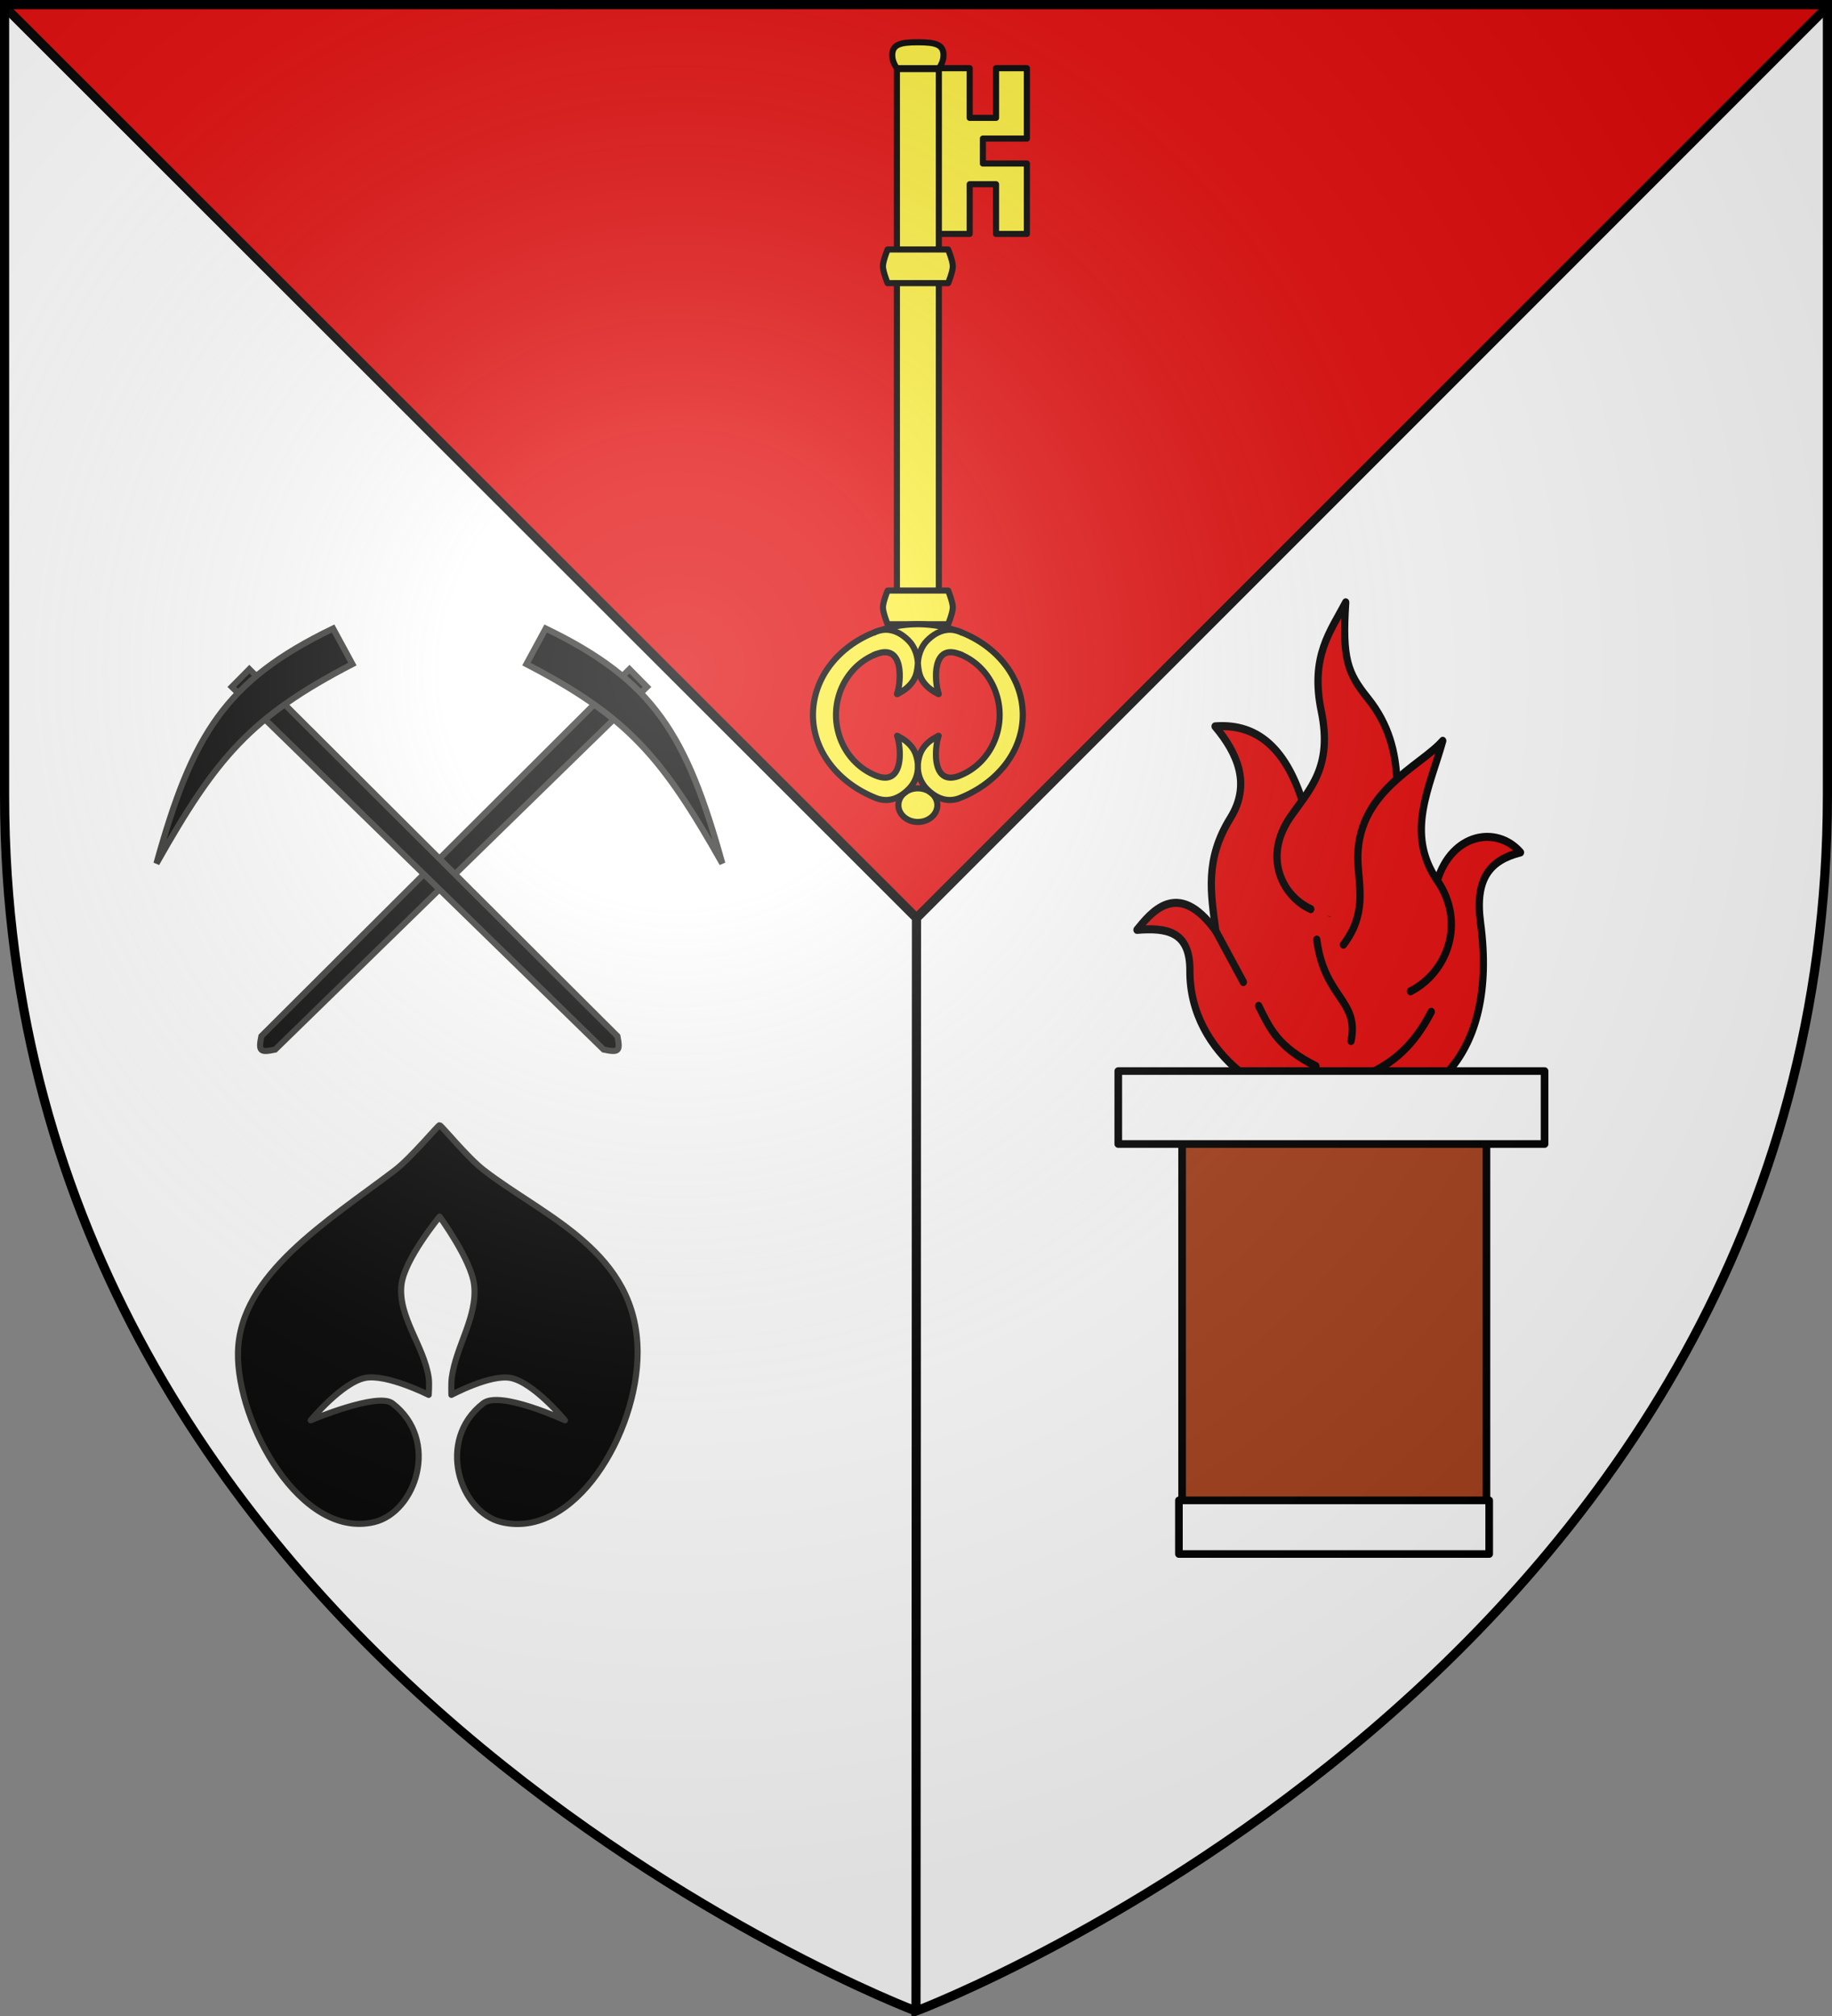
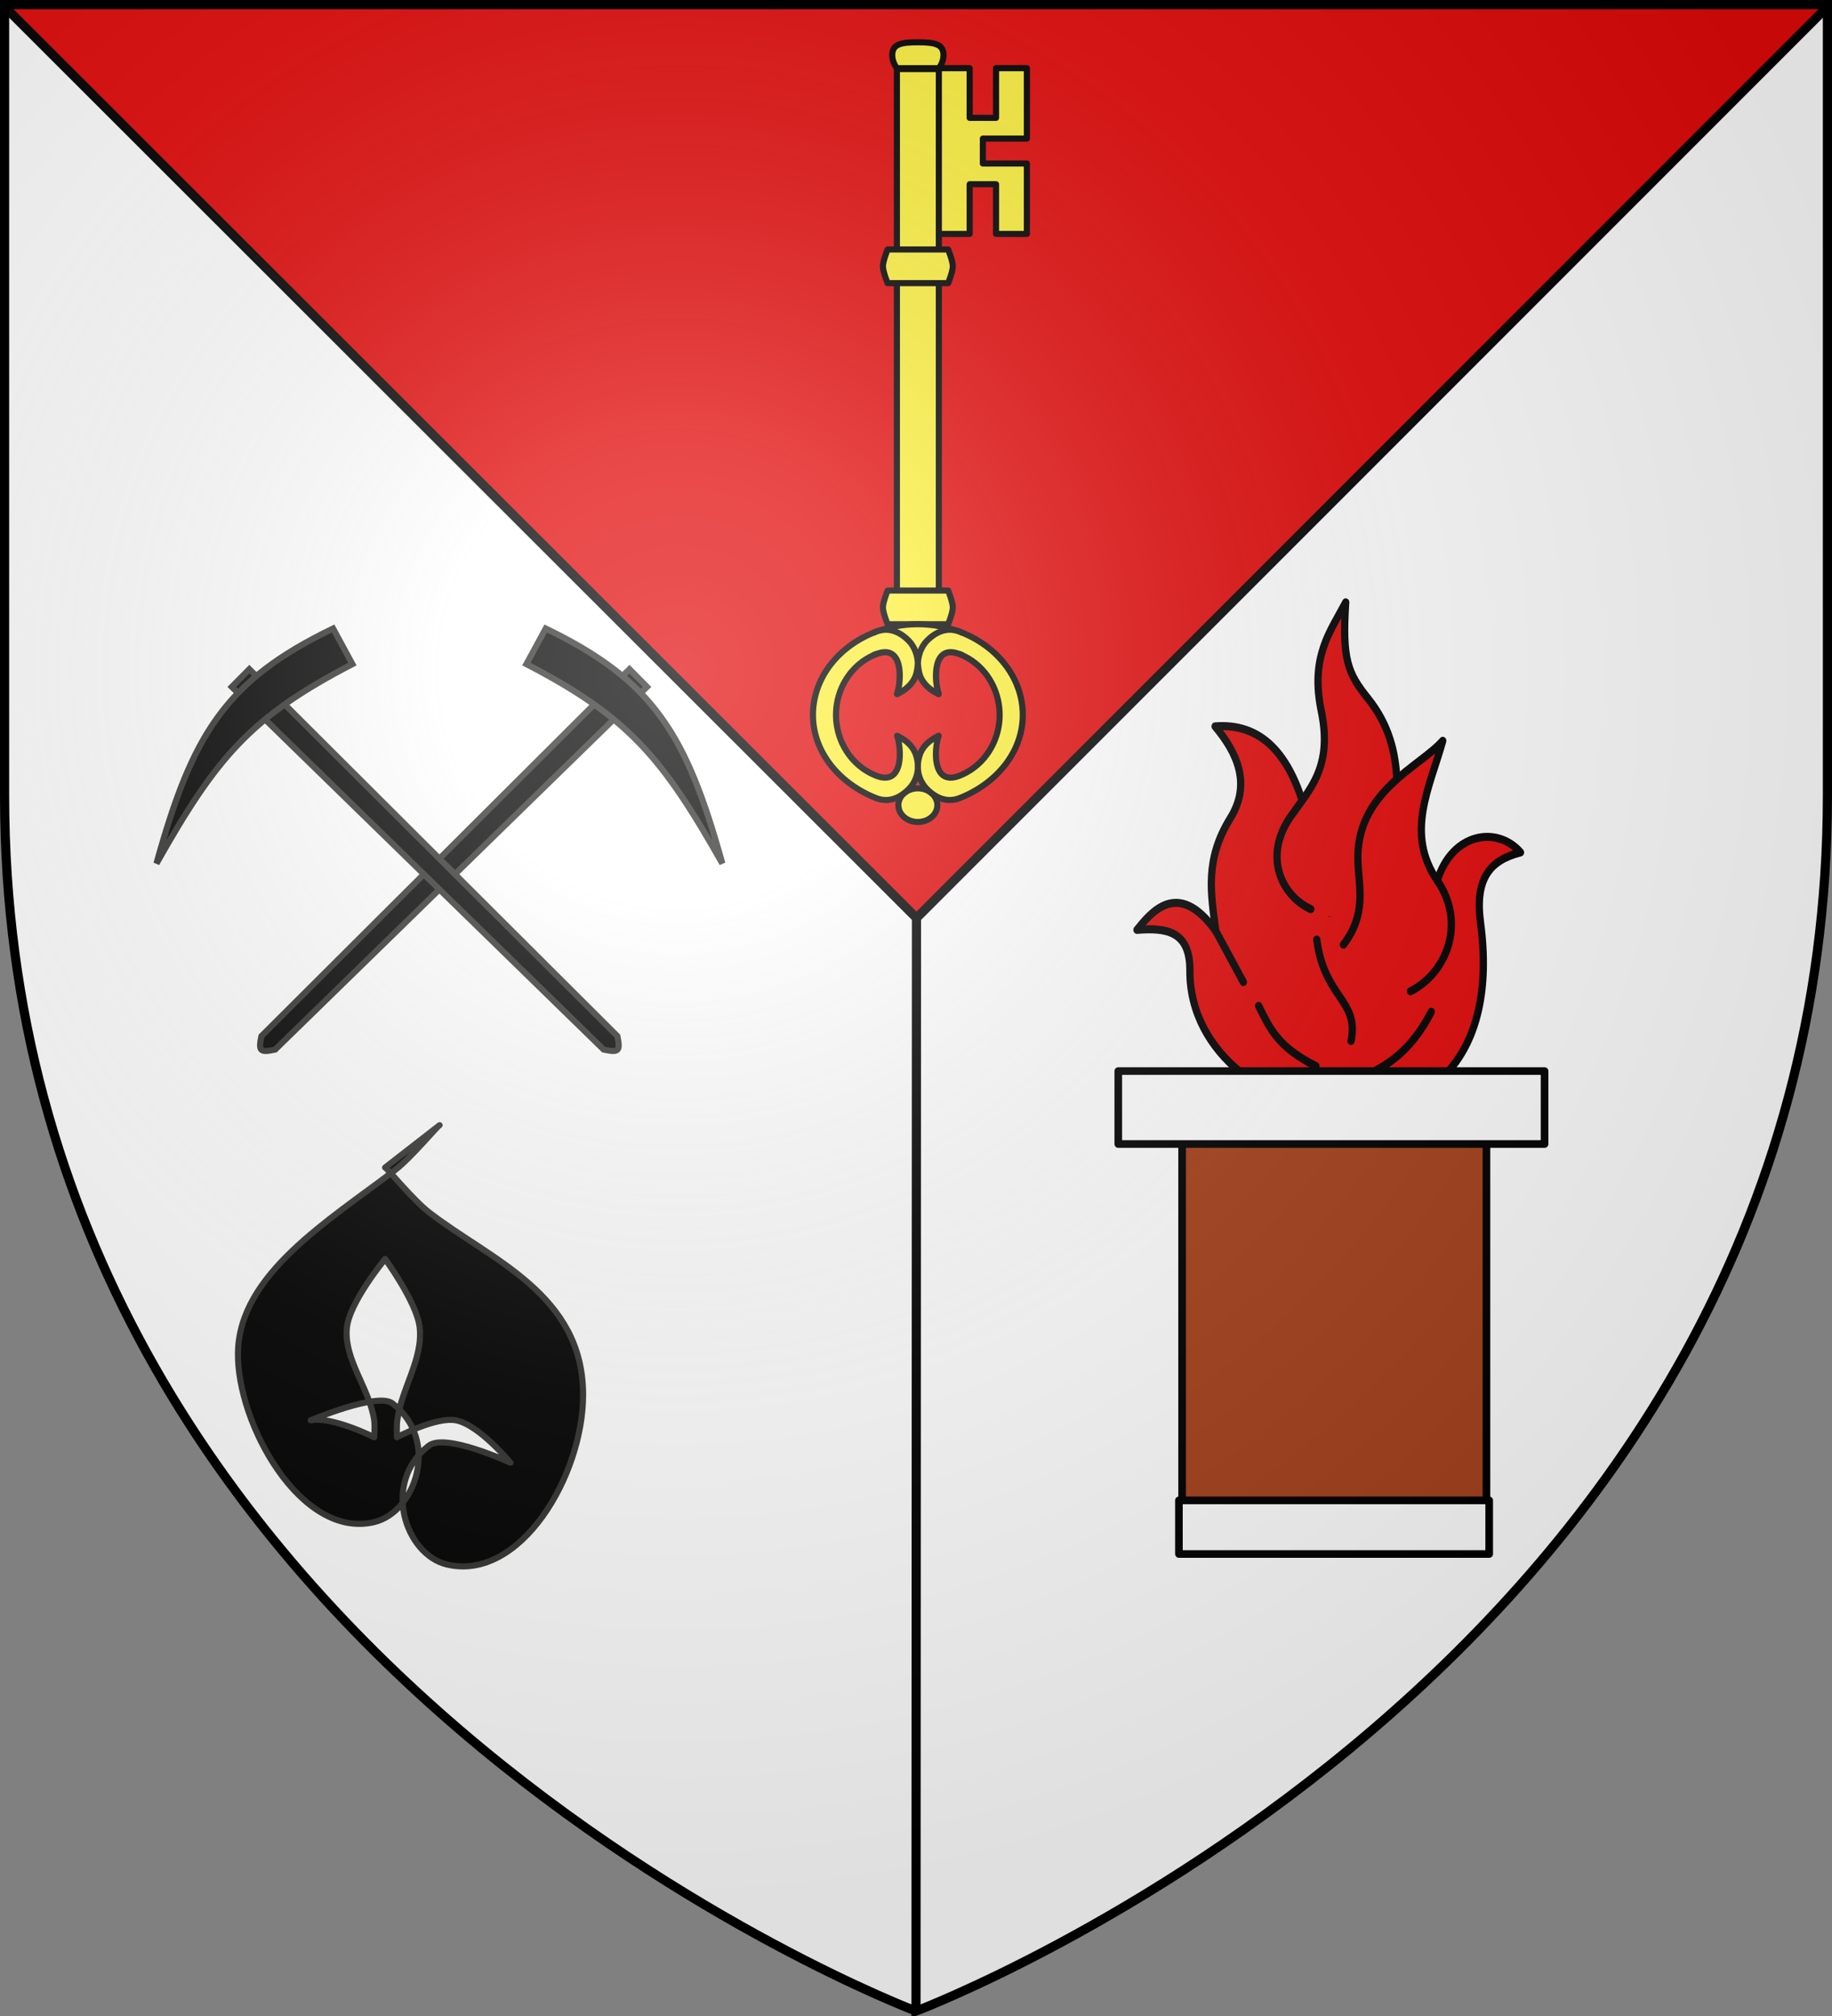
<svg xmlns="http://www.w3.org/2000/svg" xmlns:xlink="http://www.w3.org/1999/xlink" width="600" height="660" version="1">
  <rect width="100%" height="100%" fill="#808080" stroke="none" />
  <defs>
    <g id="d">
      <path id="c" d="M0 0v1h.5L0 0z" transform="rotate(18 3.157 -.5)" />
      <use width="810" height="540" transform="scale(-1 1)" xlink:href="#c" />
    </g>
    <g id="b">
      <path id="a" d="M0 0v1h.5L0 0z" transform="rotate(18 3.157 -.5)" />
      <use width="810" height="540" transform="scale(-1 1)" xlink:href="#a" />
    </g>
    <g id="h">
      <path id="g" d="M0 0v1h.5L0 0z" transform="rotate(18 3.157 -.5)" />
      <use width="810" height="540" transform="scale(-1 1)" xlink:href="#g" />
    </g>
    <g id="j">
      <path id="i" d="M0 0v1h.5L0 0z" transform="rotate(18 3.157 -.5)" />
      <use width="810" height="540" transform="scale(-1 1)" xlink:href="#i" />
    </g>
    <g id="l">
      <path id="k" d="M0 0v1h.5L0 0z" transform="rotate(18 3.157 -.5)" />
      <use width="810" height="540" transform="scale(-1 1)" xlink:href="#k" />
    </g>
    <g id="n">
      <path id="m" d="M0 0v1h.5L0 0z" transform="rotate(18 3.157 -.5)" />
      <use width="810" height="540" transform="scale(-1 1)" xlink:href="#m" />
    </g>
    <g id="q">
      <path id="p" d="M0 0v1h.5L0 0z" transform="rotate(18 3.157 -.5)" />
      <use width="810" height="540" transform="scale(-1 1)" xlink:href="#p" />
    </g>
    <g id="s">
      <path id="r" d="M0 0v1h.5L0 0z" transform="rotate(18 3.157 -.5)" />
      <use width="810" height="540" transform="scale(-1 1)" xlink:href="#r" />
    </g>
    <g id="v">
      <path id="u" d="M0 0v1h.5L0 0z" transform="rotate(18 3.157 -.5)" />
      <use width="810" height="540" transform="scale(-1 1)" xlink:href="#u" />
    </g>
    <g id="x">
      <path id="w" d="M0 0v1h.5L0 0z" transform="rotate(18 3.157 -.5)" />
      <use width="810" height="540" transform="scale(-1 1)" xlink:href="#w" />
    </g>
    <g id="z">
      <path d="M0 0v1h.5L0 0z" transform="rotate(18 3.157 -.5)" />
      <use width="810" height="540" transform="scale(-1 1)" xlink:href="#y" />
    </g>
    <g id="C">
      <path d="M0 0v1h.5L0 0z" transform="rotate(18 3.157 -.5)" />
      <use width="810" height="540" transform="scale(-1 1)" xlink:href="#B" />
    </g>
    <g id="E">
      <path d="M0 0v1h.5L0 0z" transform="rotate(18 3.157 -.5)" />
      <use width="810" height="540" transform="scale(-1 1)" xlink:href="#D" />
    </g>
    <g id="G">
      <path id="F" d="M0 0v1h.5L0 0z" transform="rotate(18 3.157 -.5)" />
      <use width="810" height="540" transform="scale(-1 1)" xlink:href="#F" />
    </g>
    <g id="I">
      <path id="H" d="M0 0v1h.5L0 0z" transform="rotate(18 3.157 -.5)" />
      <use width="810" height="540" transform="scale(-1 1)" xlink:href="#H" />
    </g>
    <g id="K">
      <path id="J" d="M0 0v1h.5L0 0z" transform="rotate(18 3.157 -.5)" />
      <use width="810" height="540" transform="scale(-1 1)" xlink:href="#J" />
    </g>
    <g id="M">
      <path id="L" d="M0 0v1h.5L0 0z" transform="rotate(18 3.157 -.5)" />
      <use width="810" height="540" transform="scale(-1 1)" xlink:href="#L" />
    </g>
    <g id="O">
      <path id="N" d="M0 0v1h.5L0 0z" transform="rotate(18 3.157 -.5)" />
      <use width="810" height="540" transform="scale(-1 1)" xlink:href="#N" />
    </g>
    <g id="Q">
      <path id="P" d="M0 0v1h.5L0 0z" transform="rotate(18 3.157 -.5)" />
      <use width="810" height="540" transform="scale(-1 1)" xlink:href="#P" />
    </g>
    <g id="S">
      <path id="R" d="M0 0v1h.5L0 0z" transform="rotate(18 3.157 -.5)" />
      <use width="810" height="540" transform="scale(-1 1)" xlink:href="#R" />
    </g>
    <g id="U">
      <path id="T" d="M0 0v1h.5L0 0z" transform="rotate(18 3.157 -.5)" />
      <use width="810" height="540" transform="scale(-1 1)" xlink:href="#T" />
    </g>
    <g id="W">
      <path id="V" d="M0 0v1h.5L0 0z" transform="rotate(18 3.157 -.5)" />
      <use width="810" height="540" transform="scale(-1 1)" xlink:href="#V" />
    </g>
    <g id="Y">
      <path id="X" d="M0 0v1h.5L0 0z" transform="rotate(18 3.157 -.5)" />
      <use width="810" height="540" transform="scale(-1 1)" xlink:href="#X" />
    </g>
    <g id="aa">
      <path id="Z" d="M0 0v1h.5L0 0z" transform="rotate(18 3.157 -.5)" />
      <use width="810" height="540" transform="scale(-1 1)" xlink:href="#Z" />
    </g>
    <g id="ac">
      <path id="ab" d="M0 0v1h.5L0 0z" transform="rotate(18 3.157 -.5)" />
      <use width="810" height="540" transform="scale(-1 1)" xlink:href="#ab" />
    </g>
    <g id="f">
      <path id="e" d="M0 0v1h.5L0 0z" transform="rotate(18 3.157 -.5)" />
      <use width="810" height="540" transform="scale(-1 1)" xlink:href="#e" />
    </g>
    <g id="ag">
      <path id="af" d="M0 0v1h.5L0 0z" transform="rotate(18 3.157 -.5)" />
      <use width="810" height="540" transform="scale(-1 1)" xlink:href="#af" />
    </g>
    <g id="ai">
      <path d="M0 0v1h.5L0 0z" transform="rotate(18 3.157 -.5)" />
      <use width="810" height="540" transform="scale(-1 1)" xlink:href="#ah" />
    </g>
    <g id="ak">
      <path id="aj" d="M0 0v1h.5L0 0z" transform="rotate(18 3.157 -.5)" />
      <use width="810" height="540" transform="scale(-1 1)" xlink:href="#aj" />
    </g>
    <g id="am">
      <path d="M0 0v1h.5L0 0z" transform="rotate(18 3.157 -.5)" />
      <use width="810" height="540" transform="scale(-1 1)" xlink:href="#k" />
    </g>
    <g id="ao">
      <path id="an" d="M0 0v1h.5L0 0z" transform="rotate(18 3.157 -.5)" />
      <use width="810" height="540" transform="scale(-1 1)" xlink:href="#an" />
    </g>
    <g id="aq">
      <path id="ap" d="M0 0v1h.5L0 0z" transform="rotate(18 3.157 -.5)" />
      <use width="810" height="540" transform="scale(-1 1)" xlink:href="#ap" />
    </g>
    <g id="as">
      <path id="ar" d="M0 0v1h.5L0 0z" transform="rotate(18 3.157 -.5)" />
      <use width="810" height="540" transform="scale(-1 1)" xlink:href="#ar" />
    </g>
    <g id="au">
      <path id="at" d="M0 0v1h.5L0 0z" transform="rotate(18 3.157 -.5)" />
      <use width="810" height="540" transform="scale(-1 1)" xlink:href="#at" />
    </g>
    <g id="aw">
-       <path id="av" d="M0 0v1h.5L0 0z" transform="rotate(18 3.157 -.5)" />
      <use width="810" height="540" transform="scale(-1 1)" xlink:href="#av" />
    </g>
    <g id="ay">
      <path id="ax" d="M0 0v1h.5L0 0z" transform="rotate(18 3.157 -.5)" />
      <use width="810" height="540" transform="scale(-1 1)" xlink:href="#ax" />
    </g>
    <g id="aA">
      <path id="az" d="M0 0v1h.5L0 0z" transform="rotate(18 3.157 -.5)" />
      <use width="810" height="540" transform="scale(-1 1)" xlink:href="#az" />
    </g>
    <g id="aC">
      <path id="aB" d="M0 0v1h.5L0 0z" transform="rotate(18 3.157 -.5)" />
      <use width="810" height="540" transform="scale(-1 1)" xlink:href="#aB" />
    </g>
    <g id="aD">
      <path id="y" d="M0 0v1h.5L0 0z" transform="rotate(18 3.157 -.5)" />
      <use width="810" height="540" transform="scale(-1 1)" xlink:href="#y" />
    </g>
    <g id="t">
      <path id="aE" d="M0 0v1h.5L0 0z" transform="rotate(18 3.157 -.5)" />
      <use width="810" height="540" transform="scale(-1 1)" xlink:href="#aE" />
    </g>
    <g id="aG">
      <path id="aF" d="M0 0v1h.5L0 0z" transform="rotate(18 3.157 -.5)" />
      <use width="810" height="540" transform="scale(-1 1)" xlink:href="#aF" />
    </g>
    <g id="aH">
-       <path id="B" d="M0 0v1h.5L0 0z" transform="rotate(18 3.157 -.5)" />
      <use width="810" height="540" transform="scale(-1 1)" xlink:href="#B" />
    </g>
    <g id="o">
      <path id="aI" d="M0 0v1h.5L0 0z" transform="rotate(18 3.157 -.5)" />
      <use width="810" height="540" transform="scale(-1 1)" xlink:href="#aI" />
    </g>
    <g id="aK">
      <path id="aJ" d="M0 0v1h.5L0 0z" transform="rotate(18 3.157 -.5)" />
      <use width="810" height="540" transform="scale(-1 1)" xlink:href="#aJ" />
    </g>
    <g id="aM">
      <path id="aL" d="M0 0v1h.5L0 0z" transform="rotate(18 3.157 -.5)" />
      <use width="810" height="540" transform="scale(-1 1)" xlink:href="#aL" />
    </g>
    <g id="aN">
      <path id="ah" d="M0 0v1h.5L0 0z" transform="rotate(18 3.157 -.5)" />
      <use width="810" height="540" transform="scale(-1 1)" xlink:href="#ah" />
    </g>
    <g id="aP">
      <path id="aO" d="M0 0v1h.5L0 0z" transform="rotate(18 3.157 -.5)" />
      <use width="810" height="540" transform="scale(-1 1)" xlink:href="#aO" />
    </g>
    <g id="aR">
      <path id="aQ" d="M0 0v1h.5L0 0z" transform="rotate(18 3.157 -.5)" />
      <use width="810" height="540" transform="scale(-1 1)" xlink:href="#aQ" />
    </g>
    <g id="aT">
      <path id="D" d="M0 0v1h.5L0 0z" transform="rotate(18 3.157 -.5)" />
      <use width="810" height="540" transform="scale(-1 1)" xlink:href="#D" />
    </g>
    <g id="aV">
      <path id="aU" d="M0 0v1h.5L0 0z" transform="rotate(18 3.157 -.5)" />
      <use width="810" height="540" transform="scale(-1 1)" xlink:href="#aU" />
    </g>
    <path id="ad" d="M0 0v1h.5L0 0z" transform="rotate(18 3.157 -.5)" />
    <path id="ae" d="M0 0v1h.5L0 0z" transform="rotate(18 3.157 -.5)" />
    <path id="aS" d="M0 0v1h.5L0 0z" transform="rotate(18 3.157 -.5)" />
    <path id="al" d="M0 0v1h.5L0 0z" transform="rotate(18 3.157 -.5)" />
    <path id="A" d="M0 0v1h.5L0 0z" transform="rotate(18 3.157 -.5)" />
    <radialGradient id="aY" cx="221.445" cy="226.331" r="300" fx="221.445" fy="226.331" gradientTransform="matrix(1.353 0 0 1.349 -77.63 -85.747)" gradientUnits="userSpaceOnUse" xlink:href="#aW" />
    <linearGradient id="aW">
      <stop offset="0" stop-color="#fff" stop-opacity=".314" />
      <stop offset=".19" stop-color="#fff" stop-opacity=".251" />
      <stop offset=".6" stop-color="#6b6b6b" stop-opacity=".125" />
      <stop offset="1" stop-opacity=".125" />
    </linearGradient>
  </defs>
  <g fill-rule="evenodd" stroke-linejoin="bevel">
    <path fill="#fff" d="M1.5 1.5v258.803C1.5 546.053 299.844 658.5 299.844 658.5l.156-.063v.063c1.733-.654 298.5-113.112 298.5-397.762V2.178L300 300.555v-.399z" />
    <path fill="#e20909" d="M598.5 1.5H1.5L300.161 300z" />
  </g>
  <path fill="none" stroke="#000" stroke-width="3" d="m1.5 2.188 298.661 298.35L598.505 2.194M300.161 300.538 300 658.398" />
  <g stroke="#333331" stroke-width="5.67" transform="translate(-271.007 128.535) scale(.353)">
    <g id="aX" fill="#000" stroke="#333331" stroke-dasharray="none" stroke-miterlimit="4" stroke-opacity="1" stroke-width="2.682">
      <path d="m798.53 378.675-11.034-.129-.823 226.27c3.596 5.617 4.602 5.87 8.5.26z" transform="matrix(-1.459 -1.509 -1.53 1.481 3096.147 900.648)" />
      <path fill-rule="evenodd" d="m837.185 392.6-5.36 16.809c-48.09-15.897-71.484-14.355-123.547-1 51.93-27.795 79.103-33.851 128.907-15.809z" transform="matrix(-1.459 -1.509 -1.53 1.481 3096.147 900.648)" />
    </g>
    <use width="100%" height="100%" transform="matrix(-1 0 0 1 2350.794 0)" xlink:href="#aX" />
  </g>
  <g stroke="#000" stroke-width="2.05" fill="#e20909" stroke-linecap="round" stroke-linejoin="round">
    <path d="M-432.746 383.532c4.107-12.11 16.857-14.071 23.549-7.176-8.672 1.965-12.974 6.688-11.316 17.88 10.32 69.667-82.534 54.642-82.267 12.233.064-10.248-6.813-10.958-14.986-10.398 3.733-4.066 11.465-13.339 22.325.306" transform="matrix(1.157 0 0 1.286 971.421 -204.93)" />
    <path d="M-495.44 396.377c-1.394-9.527-3.213-18.128 4.114-28.75 5.909-8.567 2.057-16.524-4.325-23.356 12.726-.888 21.296 6.514 25.95 22.923l6.704 24.545" transform="matrix(1.157 0 0 1.286 971.421 -204.93)" />
    <path d="M-468.565 390.79c-8.054-3.285-13.686-13.262-5.677-23.596 5.356-6.912 11.943-12.515 8.65-26.815-3.21-13.94 2.619-20.295 6.92-27.68-1.04 14.384.536 18.012 6.271 24.436 12.152 13.611 7.12 28.227 8.002 41.52l-2.055 19.842" transform="matrix(1.157 0 0 1.286 971.421 -204.93)" />
    <path d="M-459.32 399.848c6.582-7.797 4.418-14.424 4.108-20.977-.86-17.951 17.738-24.371 24.004-30.924-3.603 11.728-10.752 23.518-1.538 35.585 8.182 10.715 2.792 23.464-7.606 28.18m-55.089-15.335 7.791 12.986m4.325 6.055c3.355 6.11 5.576 10.498 16.22 15.354m10.812 3.893c7.211-3.275 14.964-5.773 21.841-17.733m-22.716 7.432c2.388-10.426-7.576-10.884-9.7-25.814" transform="matrix(1.157 0 0 1.286 971.421 -204.93)" />
  </g>
  <g fill="#fcef3c" stroke="#000" stroke-width="2">
    <path stroke-linejoin="round" d="M336.31 22.32v23.053h-14.415v8.162h14.415v23.053h-10.096v-16.27h-8.638v16.27H307.48V22.32h10.096v16.27h8.638V22.32zm-42.566.293h13.736v170.73h-13.736zm6.868-8.772c-5.759 0-8.39.681-8.395 4.24-.003 2.427 1.527 4.24 1.527 4.24h13.736s1.53-1.813 1.526-4.24c-.005-3.559-2.636-4.24-8.394-4.24zm-9.921 179.502h19.842s1.526 3.781 1.526 5.511-1.526 5.512-1.526 5.512H290.69s-1.526-3.782-1.526-5.512c0-1.73 1.526-5.511 1.526-5.511z" />
    <path d="M300.612 258.082c3.524 0 6.38 2.468 6.38 5.512 0 3.044-2.856 5.511-6.38 5.511s-6.38-2.467-6.38-5.511 2.856-5.512 6.38-5.512z" overflow="visible" style="marker:none" />
    <path stroke-linejoin="round" d="M300.612 204.366a39.01 39.01 0 0 0-12.393 2.014 8.41 8.41 0 0 0-1.35.45c-12.13 4.582-20.613 15.05-20.613 27.213s8.585 22.446 20.614 27.214c4.43 1.756 8.168-.304 10.766-2.942 1.925-1.953 2.863-4.376 2.976-6.836.068-1.476-.171-2.968-.644-4.372-.773-2.371-2.722-4.398-5.246-5.75-.273-.098-.606-.436-.92-.477 1.457 4.188 2.258 16.719-6.932 13.037-8.232-3.298-13.068-11.433-13.068-19.874 0-8.44 4.838-16.58 13.068-19.873 9.192-3.679 8.389 8.848 6.932 13.037.314-.041.647-.38.92-.477 2.524-1.352 4.473-3.379 5.246-5.75.473-1.405.712-2.896.644-4.372-.066 1.423-.098 1.893.644 4.372.773 2.371 2.722 4.398 5.245 5.75.273.097.607.436.92.477-1.456-4.189-2.259-16.717 6.933-13.037 8.221 3.292 13.037 11.433 13.037 19.873 0 8.44-4.814 16.577-13.037 19.874-9.19 3.683-8.39-8.849-6.932-13.037-.314.041-.648.38-.92.477-2.524 1.352-4.473 3.379-5.246 5.75-.473 1.404-.712 2.896-.644 4.372.113 2.46 1.051 4.883 2.975 6.836 2.598 2.638 6.337 4.698 10.767 2.942 12.029-4.768 20.613-15.051 20.613-27.214 0-12.162-8.482-22.63-20.613-27.213a8.432 8.432 0 0 0-1.595-.53 39.035 39.035 0 0 0-12.147-1.934z" />
    <path stroke-linecap="square" stroke-linejoin="round" d="M314.354 206.83c-1.108-.439-2.176-.65-3.19-.662-3.042-.038-5.628 1.625-7.577 3.603-1.924 1.954-2.862 4.854-2.975 7.314.06 1.108.29 2.841.644 3.895.773 2.371 2.722 4.398 5.245 5.75.273.097.607.436.92.477-1.456-4.189-2.257-16.72 6.933-13.037m-27.484-7.34c1.107-.439 2.176-.65 3.19-.662 3.042-.038 5.628 1.625 7.576 3.603 1.924 1.954 2.863 4.854 2.976 7.314-.06 1.108-.29 2.841-.644 3.895-.774 2.371-2.722 4.398-5.246 5.75-.273.097-.606.436-.92.477 1.457-4.189 2.257-16.72-6.932-13.037" />
    <path stroke-linejoin="round" d="M290.691 81.675h19.842s1.526 3.782 1.526 5.512c0 1.73-1.526 5.511-1.526 5.511H290.69s-1.526-3.781-1.526-5.511 1.526-5.512 1.526-5.512z" />
  </g>
-   <path fill-rule="evenodd" stroke="#333331" stroke-linecap="round" stroke-linejoin="round" stroke-width="2" d="M143.97 368.36c-.459 0-9.4 10.76-14.581 14.7-22.055 16.776-50.986 34.172-51.45 59.711-.419 23.134 20.606 61.273 44.619 55.53 13.583-3.248 21.68-26.83 5.949-38.87-4.85-3.712-26.771 5.552-26.771 5.552s10.27-12.388 17.847-13.882c7.062-1.393 20.822 5.553 20.822 5.553s.263-3.719 0-5.553c-1.5-10.46-10.143-20.051-8.924-30.542.968-8.332 12.493-22.275 12.493-22.275s10.327 14.11 11.303 22.275c1.24 10.368-5.986 20.184-7.321 30.542-.237 1.838-.115 5.553-.115 5.553s12.723-6.792 19.334-5.553c7.593 1.422 17.847 13.882 17.847 13.882s-21.233-9.875-26.77-5.553c-15.588 12.167-7.635 35.623 5.949 38.872 24.012 5.742 44.617-29.104 44.617-55.531 0-33.073-30.464-44.29-50.389-59.711-5.471-4.235-13.916-14.7-14.46-14.7z" opacity=".99" overflow="visible" style="marker:none" />
+   <path fill-rule="evenodd" stroke="#333331" stroke-linecap="round" stroke-linejoin="round" stroke-width="2" d="M143.97 368.36c-.459 0-9.4 10.76-14.581 14.7-22.055 16.776-50.986 34.172-51.45 59.711-.419 23.134 20.606 61.273 44.619 55.53 13.583-3.248 21.68-26.83 5.949-38.87-4.85-3.712-26.771 5.552-26.771 5.552c7.062-1.393 20.822 5.553 20.822 5.553s.263-3.719 0-5.553c-1.5-10.46-10.143-20.051-8.924-30.542.968-8.332 12.493-22.275 12.493-22.275s10.327 14.11 11.303 22.275c1.24 10.368-5.986 20.184-7.321 30.542-.237 1.838-.115 5.553-.115 5.553s12.723-6.792 19.334-5.553c7.593 1.422 17.847 13.882 17.847 13.882s-21.233-9.875-26.77-5.553c-15.588 12.167-7.635 35.623 5.949 38.872 24.012 5.742 44.617-29.104 44.617-55.531 0-33.073-30.464-44.29-50.389-59.711-5.471-4.235-13.916-14.7-14.46-14.7z" opacity=".99" overflow="visible" style="marker:none" />
  <path fill="#a6411b" fill-rule="evenodd" stroke="#000" stroke-linecap="round" stroke-linejoin="round" stroke-width="2.5" d="M387.155 367.44h99.672v138.87h-99.672z" />
  <path fill="#fff" fill-rule="evenodd" stroke="#000" stroke-linecap="round" stroke-linejoin="round" stroke-width="2.5" d="M366.25 350.642h139.615v23.891H366.25zm19.859 140.55h101.617v17.558H386.11z" />
  <path fill="url(#aY) #000" fill-rule="evenodd" d="M300 658.5s298.5-112.32 298.5-397.772V2.176H1.5v258.552C1.5 546.18 300 658.5 300 658.5z" />
  <path fill="none" stroke="#000" stroke-width="3" d="M300 658.397S1.5 545.98 1.5 260.277V1.5h597v258.778c0 285.7-298.5 398.12-298.5 398.12z" />
</svg>